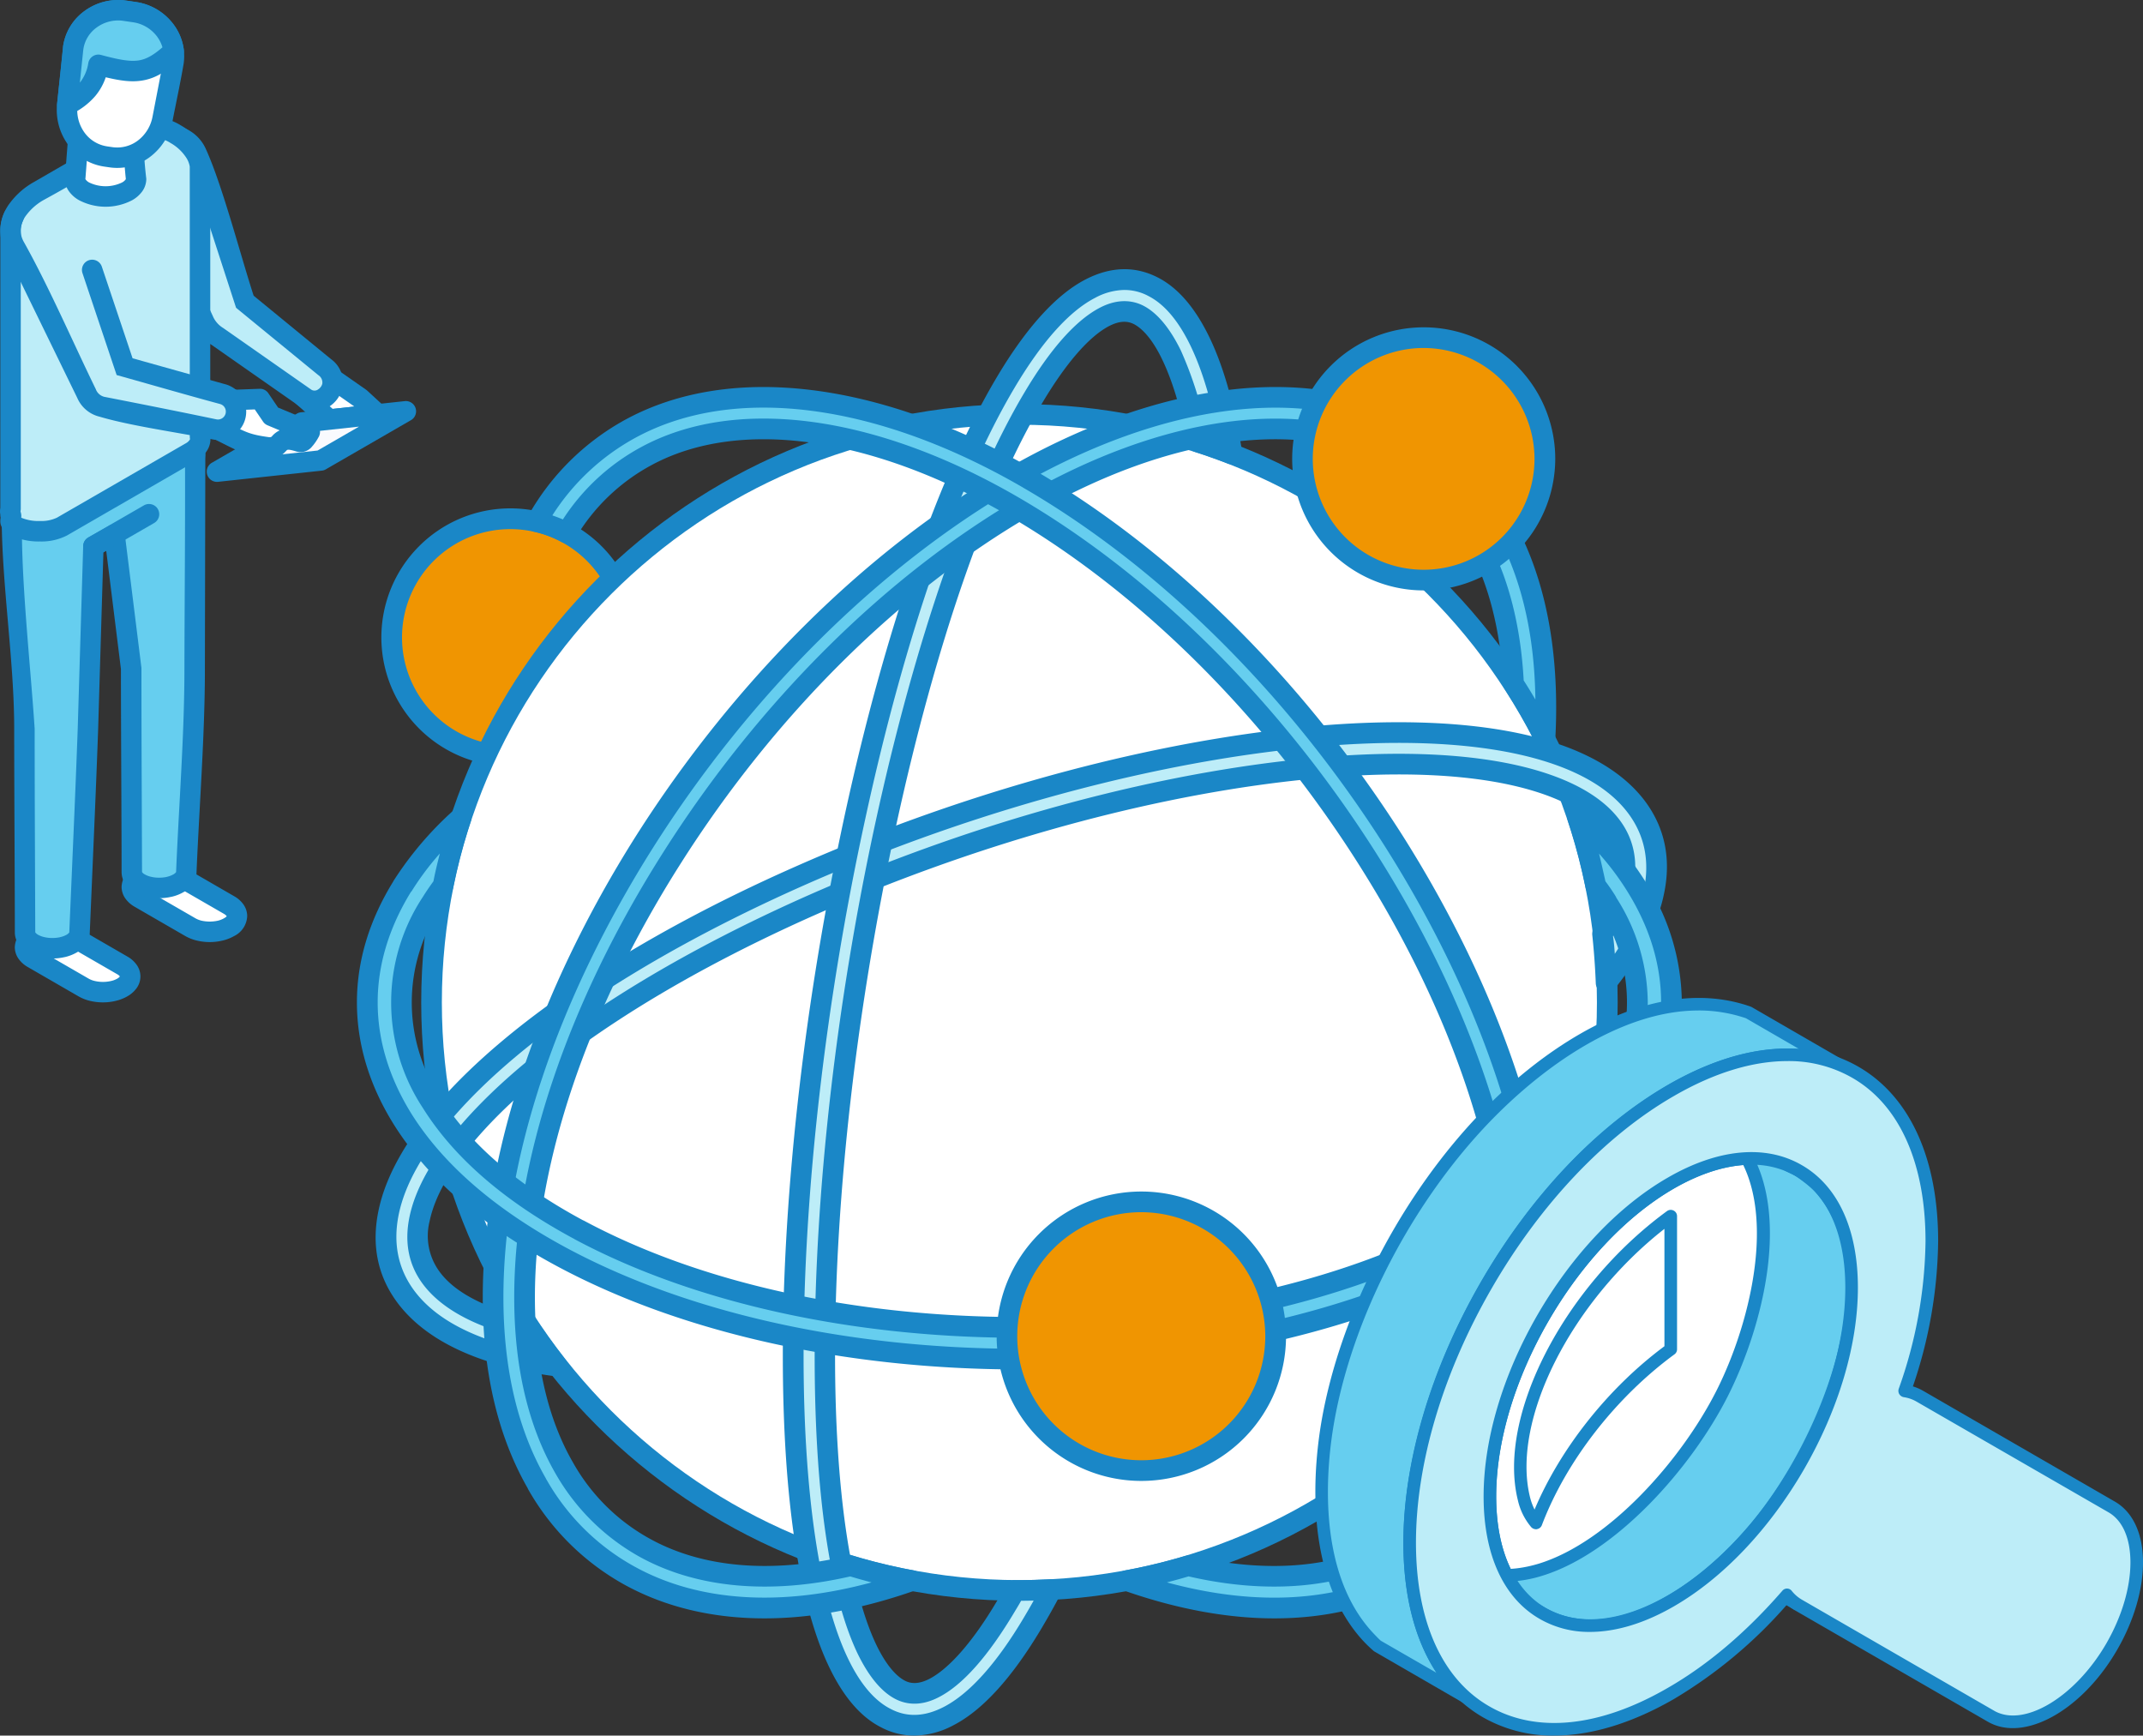
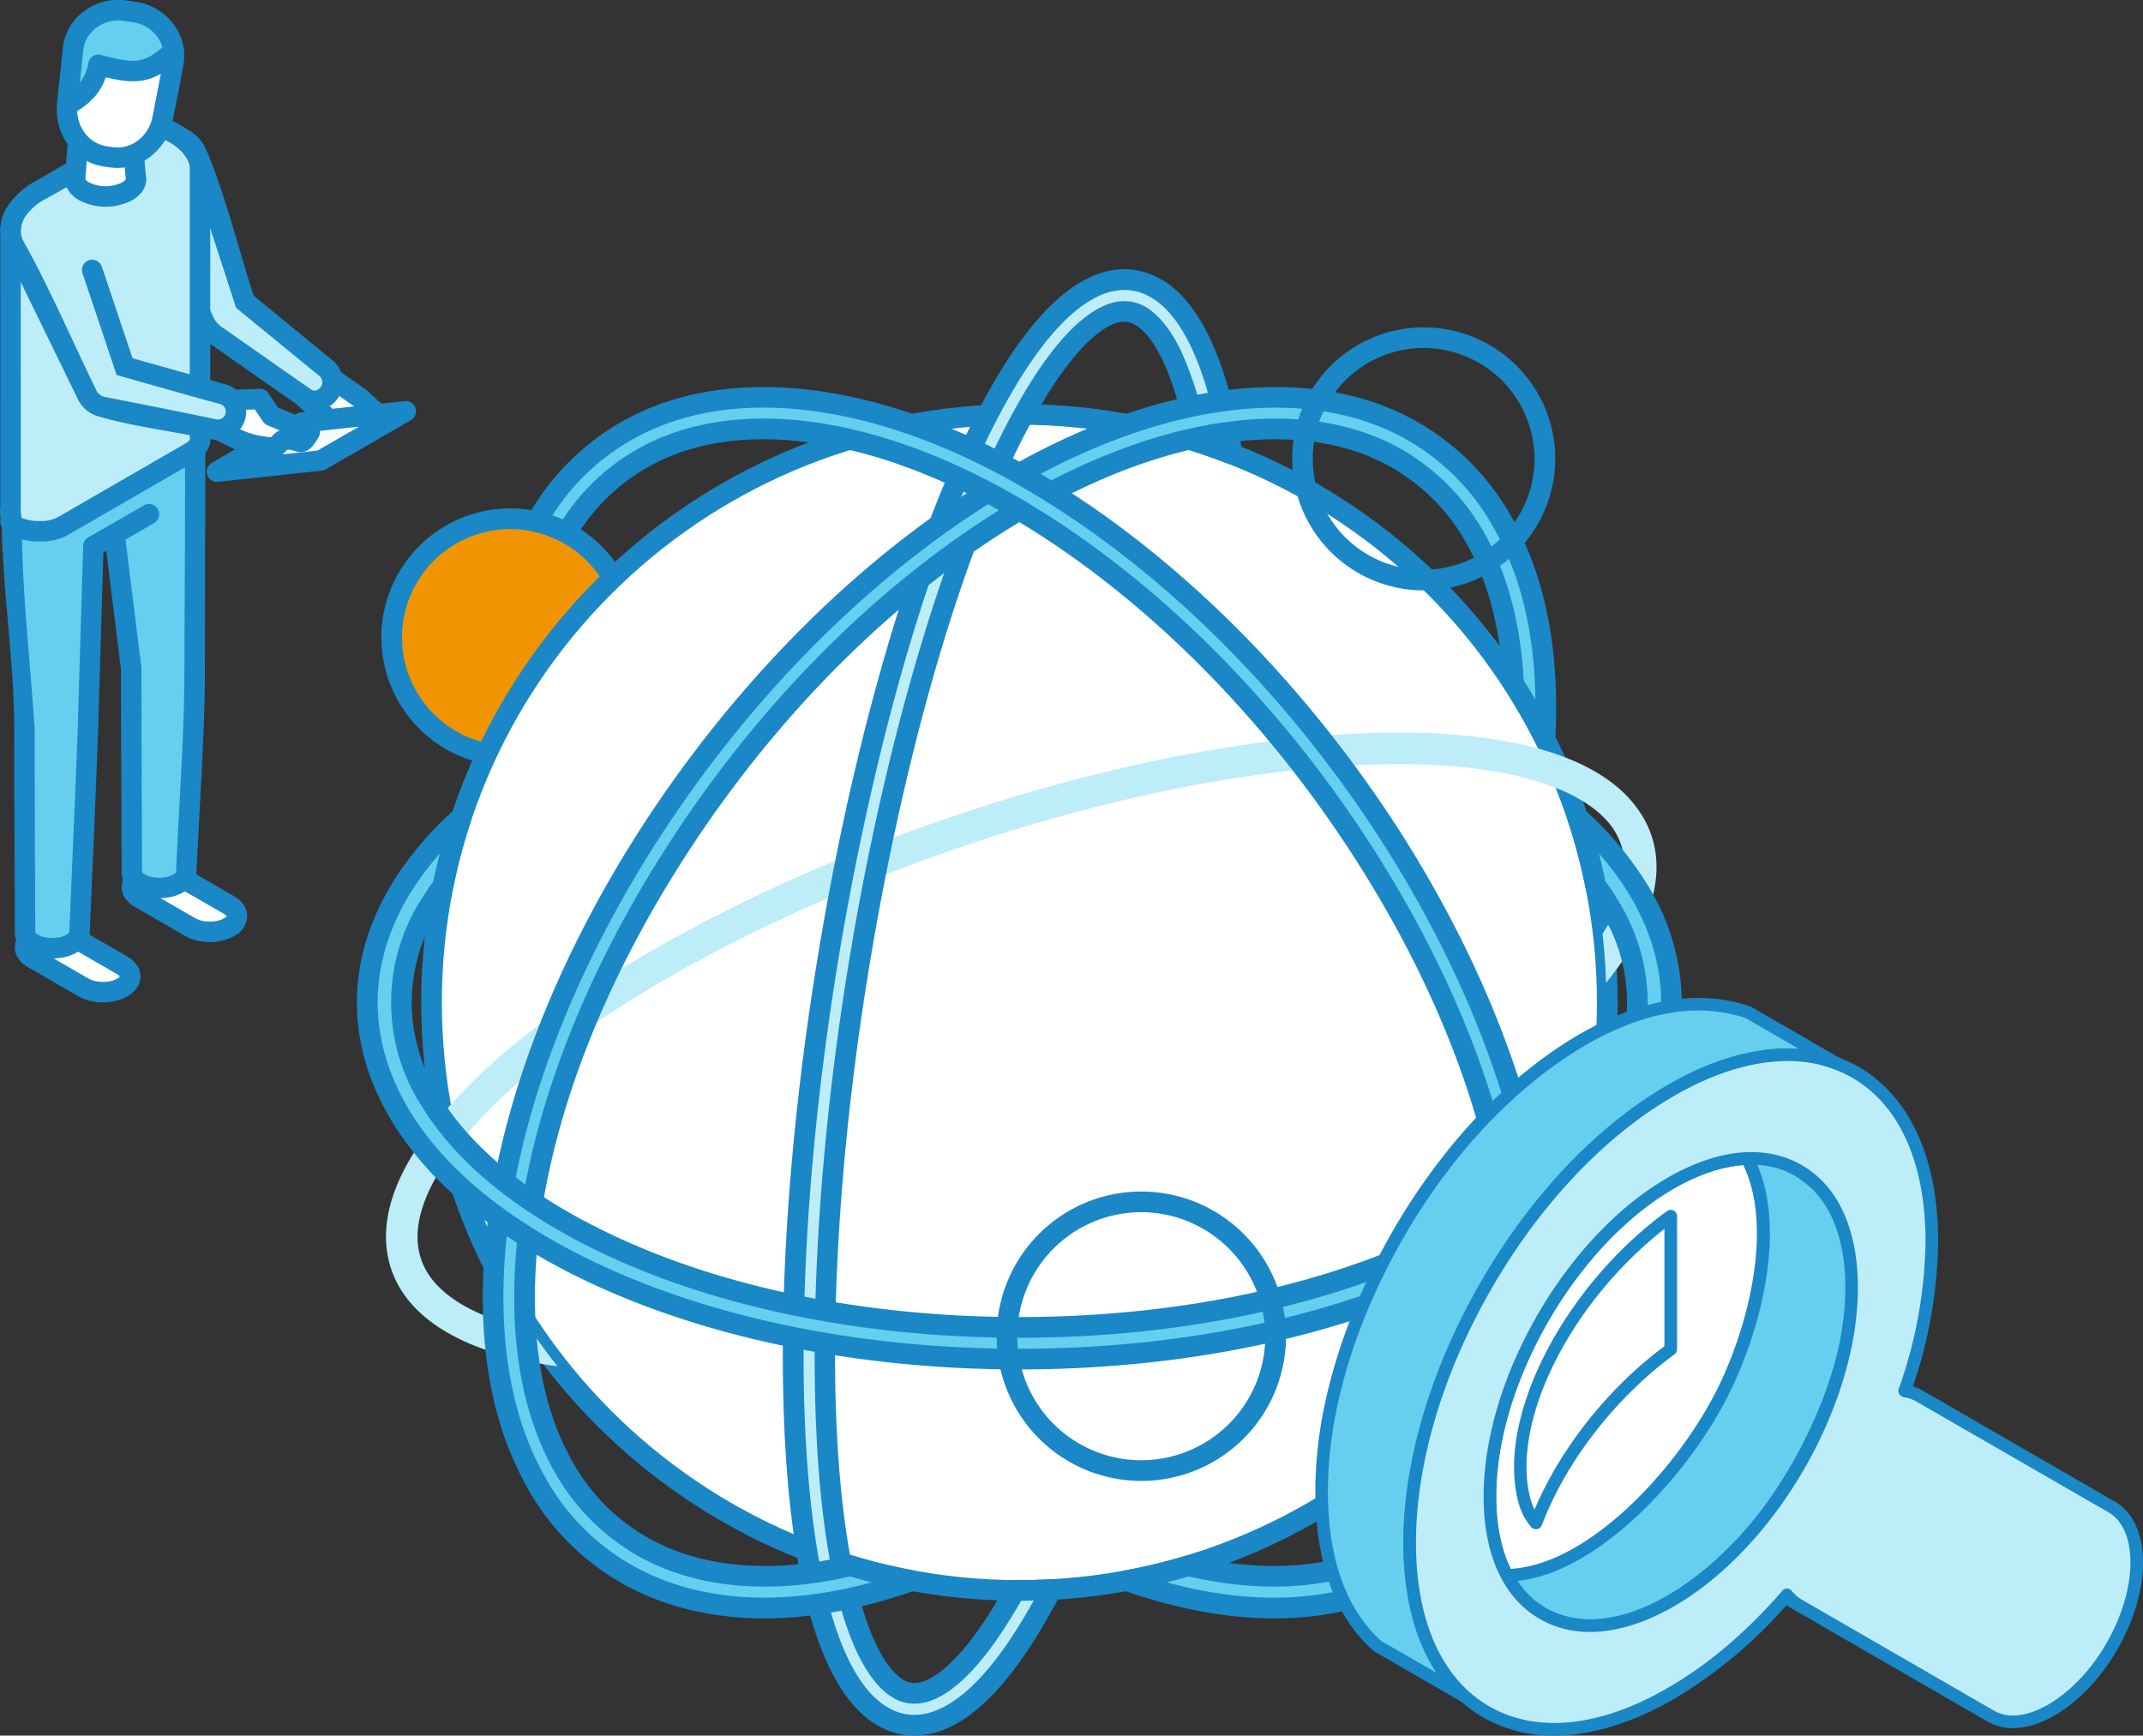
<svg xmlns="http://www.w3.org/2000/svg" width="505.887" height="409.669" viewBox="0 0 505.887 409.669">
  <rect x="0" y="0" width="505.887" height="409.669" fill="#333333" stroke="none" />
  <g transform="translate(-949.673 -1027.666)">
    <g transform="translate(210.887 -59.334)">
      <g transform="translate(738.786 1087)">
        <path d="M4281.995,2323.667l4.287-6.031,9.22,6.435,4.146,3.814-11.455,1.236Z" transform="translate(-4210.443 -2230.091)" fill="#fff" fill-rule="evenodd" />
        <path d="M4279.9,2321.955l4.214-5.932a2.39,2.39,0,0,1,3.313-.594l9.223,6.432.246.2,4.15,3.816a2.425,2.425,0,0,1-1.385,4.186l-11.456,1.236a2.367,2.367,0,0,1-1.9-.645l-6.122-5.39a2.417,2.417,0,0,1-.286-3.306Zm6.714-1.208-1.637,2.306,3.792,3.336,5.1-.551-.108-.1Z" transform="translate(-4210.221 -2229.868)" fill="#1a87c7" fill-rule="evenodd" />
        <path d="M4239.7,2453.013a2.771,2.771,0,0,1,0-5.25,10.052,10.052,0,0,1,9.094,0l11.952,6.9a2.771,2.771,0,0,1,0,5.25,10.054,10.054,0,0,1-9.094,0Z" transform="translate(-4206.689 -2241.054)" fill="#fff" fill-rule="evenodd" />
        <path d="M4238.12,2454.784a6.654,6.654,0,0,1-2-1.791,4.808,4.808,0,0,1-.954-2.828,5.5,5.5,0,0,1,3.094-4.716l.16-.083a10.287,10.287,0,0,1,2.576-.985l.223-.041a12.993,12.993,0,0,1,2.8-.307,13.21,13.21,0,0,1,3.019.356,10,10,0,0,1,2.728,1.06l12.111,7a6.7,6.7,0,0,1,2,1.791,4.8,4.8,0,0,1,.942,2.828,5.494,5.494,0,0,1-3.093,4.713,10.269,10.269,0,0,1-2.734,1.061,12.89,12.89,0,0,1-6.041,0,10.216,10.216,0,0,1-2.734-1.061l-12.1-6.994Zm1.915-4.605a1.859,1.859,0,0,0,.539.461l12.062,6.962a5.465,5.465,0,0,0,1.431.552,8.97,8.97,0,0,0,3.812,0,5.452,5.452,0,0,0,1.432-.552c.447-.258.673-.445.673-.537,0-.02-.012.017-.035-.014a1.882,1.882,0,0,0-.534-.466l-12.06-6.96a5.3,5.3,0,0,0-1.431-.54,7.851,7.851,0,0,0-1.905-.214,8.516,8.516,0,0,0-1.73.166l-.174.048a5.693,5.693,0,0,0-1.34.484l-.091.056c-.449.259-.673.446-.673.54C4240.01,2450.177,4240.019,2450.157,4240.035,2450.178Z" transform="translate(-4206.465 -2240.829)" fill="#1a87c7" fill-rule="evenodd" />
        <path d="M4212.15,2468.576a2.771,2.771,0,0,1,0-5.25,10.052,10.052,0,0,1,9.094,0l11.953,6.9a2.77,2.77,0,0,1,0,5.25,10.052,10.052,0,0,1-9.094,0Z" transform="translate(-4204.349 -2242.376)" fill="#fff" fill-rule="evenodd" />
        <path d="M4210.572,2470.346a6.708,6.708,0,0,1-2-1.791,4.765,4.765,0,0,1-.952-2.83,5.493,5.493,0,0,1,3.093-4.712,10.168,10.168,0,0,1,2.734-1.07l.221-.041a12.907,12.907,0,0,1,5.822.049,9.89,9.89,0,0,1,2.736,1.062l12.093,6.992a6.661,6.661,0,0,1,2,1.792,4.7,4.7,0,0,1,.01,5.661l-.161.2a6.917,6.917,0,0,1-2,1.681,10.217,10.217,0,0,1-2.721,1.058,12.654,12.654,0,0,1-3.023.358,13.136,13.136,0,0,1-3.023-.349,10.2,10.2,0,0,1-2.724-1.067l-12.107-6.995Zm1.923-4.6a1.76,1.76,0,0,0,.53.458l12.064,6.965a5.224,5.224,0,0,0,1.429.538,8.526,8.526,0,0,0,3.814,0,5.045,5.045,0,0,0,1.438-.538,2.259,2.259,0,0,0,.577-.442l.055-.08c.022-.031.034,0,.034-.017s-.01.006-.026-.015a1.881,1.881,0,0,0-.537-.461l-12.061-6.962a5.364,5.364,0,0,0-1.431-.541,7.78,7.78,0,0,0-1.907-.216,8.538,8.538,0,0,0-1.731.166l-.176.05a5.346,5.346,0,0,0-1.433.541c-.422.244-.648.425-.67.523Z" transform="translate(-4204.125 -2242.151)" fill="#1a87c7" fill-rule="evenodd" />
        <path d="M4244.38,2330.047a9.046,9.046,0,0,1,5.775,8.435c0,.254-.01.509-.031.758l-.106,49.8c0,15.448-1.332,32.346-1.974,47.938a3.2,3.2,0,0,1-1.884,2.625,10.054,10.054,0,0,1-9.094,0,3.2,3.2,0,0,1-1.883-2.625c-.045-16.024-.151-32.062-.151-48.083l-3.937-31.661-4.988,2.817-1.294,43.229c-.566,15.971-1.316,31.965-1.976,47.938a3.19,3.19,0,0,1-1.883,2.624,10.052,10.052,0,0,1-9.094,0,3.2,3.2,0,0,1-1.884-2.624c-.042-16.031-.15-32.059-.15-48.087l-2.935-49.652c-.021-.248-.032-.5-.032-.751,0-5.387,3.339-7.125,7.284-9.355l12.84-7.262,9.129-5.163C4238.918,2329.406,4241.646,2328.987,4244.38,2330.047Z" transform="translate(-4204.06 -2231.096)" fill="#66ceef" fill-rule="evenodd" />
        <path d="M4245.026,2327.571a11.532,11.532,0,0,1,5.324,4.221,11.405,11.405,0,0,1,2,6.463l-.045.864-.1,49.69c.01,10.281-.594,21.382-1.187,32.3-.289,5.341-.579,10.639-.786,15.644a4.763,4.763,0,0,1-.945,2.831,6.794,6.794,0,0,1-2.143,1.876,10.1,10.1,0,0,1-2.734,1.073l-.22.041a12.885,12.885,0,0,1-5.819-.049,9.966,9.966,0,0,1-2.737-1.061l-.143-.091a6.683,6.683,0,0,1-2-1.791,4.774,4.774,0,0,1-.952-2.829c0-5.895-.031-11.832-.054-17.766-.05-11.254-.1-22.428-.1-30.181l-3.474-27.928-.664.376L4227,2403.135c-.382,10.8-.844,21.459-1.3,32.111l-.669,15.74a4.776,4.776,0,0,1-.937,2.823,6.709,6.709,0,0,1-2.156,1.892,10.284,10.284,0,0,1-2.728,1.068l-.222.043a12.888,12.888,0,0,1-5.817-.053,9.857,9.857,0,0,1-2.729-1.058,6.821,6.821,0,0,1-2.16-1.883l-.115-.178a4.766,4.766,0,0,1-.826-2.654c-.005-6.143-.033-12.327-.059-18.5-.048-11.073-.094-22.062-.094-29.582,0-16.306-2.955-34.071-2.955-50.406-.01-6.637,3.717-8.742,8.193-11.271,7.209-4.073,14.977-8.787,22.313-12.616a13.779,13.779,0,0,1,5.032-1.713,10.81,10.81,0,0,1,5.26.675Zm1.337,6.943a6.669,6.669,0,0,0-3.077-2.447,6.1,6.1,0,0,0-2.952-.372,9.194,9.194,0,0,0-3.282,1.138c-7.4,4.18-14.825,8.5-22.269,12.585-3.126,1.764-5.729,3.235-5.729,7.076-.4,14.256,2,35.52,2.965,50.406,0,12.2.039,20.924.073,29.562l.069,18.48.044.061a1.978,1.978,0,0,0,.63.522,5.443,5.443,0,0,0,1.441.539,7.843,7.843,0,0,0,1.907.214,8.506,8.506,0,0,0,1.732-.166l.173-.048a5.473,5.473,0,0,0,1.442-.539,2,2,0,0,0,.628-.521l.032-.019.685-15.949c.462-10.743.928-21.493,1.305-32.072l1.292-43.208a2.423,2.423,0,0,1,1.228-2.032l4.786-2.7a2.421,2.421,0,0,1,3.784,1.69l3.923,31.561a2.425,2.425,0,0,1,.033.394c0,12.439.038,21.413.075,30.3l.065,17.749.045.048a1.723,1.723,0,0,0,.531.461l.109.059a5.3,5.3,0,0,0,1.431.541,7.741,7.741,0,0,0,1.905.216,8.562,8.562,0,0,0,1.729-.166l.176-.051a5.285,5.285,0,0,0,1.431-.541,1.957,1.957,0,0,0,.648-.519l.026-.016.01-.1c.216-5.259.5-10.508.79-15.795.582-10.725,1.175-21.632,1.175-32.049.039-16.838.205-33.722.139-50.553A6.607,6.607,0,0,0,4246.363,2334.514Z" transform="translate(-4203.836 -2230.872)" fill="#1a87c7" fill-rule="evenodd" />
-         <path d="M4227.575,2256.348a9.755,9.755,0,0,0,8.732,1.284c2.618-1.039,2.952-3.3.743-5.044a9.756,9.756,0,0,0-8.736-1.284C4225.7,2252.344,4225.367,2254.6,4227.575,2256.348Z" transform="translate(-4205.695 -2224.412)" fill="#fff" fill-rule="evenodd" />
        <path d="M4228.864,2254.2a7.418,7.418,0,0,0,6.318.93,2.084,2.084,0,0,0,.618-.346,1.972,1.972,0,0,0-.488-.51,7.442,7.442,0,0,0-6.323-.93,2.422,2.422,0,0,0-.613.344,1.929,1.929,0,0,0,.489.512Zm2.345,6.026a11.48,11.48,0,0,1-5.372-2.2,6.394,6.394,0,0,1-2.057-2.636,4.731,4.731,0,0,1-.293-2.418,4.671,4.671,0,0,1,.988-2.243,6.391,6.391,0,0,1,2.712-1.937,11.609,11.609,0,0,1,5.775-.549,11.482,11.482,0,0,1,5.374,2.2,6.594,6.594,0,0,1,1.934,2.363l.121.262a4.689,4.689,0,0,1,.307,2.321l-.012.112a4.736,4.736,0,0,1-.993,2.242,6.4,6.4,0,0,1-2.71,1.928A11.473,11.473,0,0,1,4231.209,2260.229Z" transform="translate(-4205.468 -2224.186)" fill="#1a87c7" fill-rule="evenodd" />
        <path d="M4238.417,2265.521c-3.23-6.927,10.752-13.031,14.744-4.313l11.346,34.948,18.873,15.463c4.775,3.916-.682,9.982-4.582,7.254l-20.544-14.37a8.256,8.256,0,0,1-3.528-4.025Z" transform="translate(-4206.7 -2224.932)" fill="#bdedf8" fill-rule="evenodd" />
        <path d="M4236,2266.318c-1.59-3.4-.44-6.609,2.019-8.9a11.7,11.7,0,0,1,3.3-2.127,12.48,12.48,0,0,1,3.887-.991,9.516,9.516,0,0,1,9.911,5.682c3.895,8.615,8.087,24.837,11.236,34.526l18.324,15.015a6.659,6.659,0,0,1,2.582,6.844,6.933,6.933,0,0,1-1.227,2.607,7.226,7.226,0,0,1-2.109,1.869,6.094,6.094,0,0,1-6.736-.22l-20.783-14.527a10.061,10.061,0,0,1-4.1-4.822l-16.3-34.955Zm5.306-5.367a2.837,2.837,0,0,0-.926,3.326l16.3,34.956a6.068,6.068,0,0,0,2.476,2.893l20.792,14.548a1.412,1.412,0,0,0,1.551,0l.01-.01a2.344,2.344,0,0,0,.671-.6,2.09,2.09,0,0,0,.378-.776,2.062,2.062,0,0,0-.933-2.03l-19.423-15.9-11.532-35.512a4.9,4.9,0,0,0-5.062-2.724,7.583,7.583,0,0,0-2.377.595A6.821,6.821,0,0,0,4241.31,2260.951Z" transform="translate(-4206.474 -2224.707)" fill="#1a87c7" fill-rule="evenodd" />
        <path d="M4249.053,2331.5h0c1.728-1,2.456-2.354,2.185-3.655v-63.868c-.651-5.826-9.231-10.77-13-8.6l-18.333,10.585-6.8,3.924c-2.868,1.6-6.512,5.016-6.6,9.043v65.908a2.609,2.609,0,0,0,0,1.2v.276l.072-.028c.281.833-.8,1.576,1.255,2.76s7.825,1.723,10.812,0l30.4-17.551Z" transform="translate(-4204.024 -2224.758)" fill="#bdedf8" fill-rule="evenodd" />
        <path d="M4247.629,2329.188a2.62,2.62,0,0,0,.95-.825.4.4,0,0,0,.073-.259,2.433,2.433,0,0,1-.047-.48l-.009-63.756a5.469,5.469,0,0,0-.694-1.9,10.729,10.729,0,0,0-3.874-3.7,7.444,7.444,0,0,0-4.178-1.2,1.637,1.637,0,0,0-.625.177c-8.287,4.787-16.746,9.931-25.158,14.519a13.2,13.2,0,0,0-4.024,3.514,6.29,6.29,0,0,0-1.342,3.431l.008,65.908a2.451,2.451,0,0,1-.068.572.986.986,0,0,0,.07.309,3.14,3.14,0,0,1,.1,1.257l.009-.017-.012.036.012-.036a10.428,10.428,0,0,0,4.417.769,8.532,8.532,0,0,0,3.983-.769l30.41-17.551Zm5.087,1.65a7.33,7.33,0,0,1-2.689,2.525l-30.39,17.551a13.187,13.187,0,0,1-6.4,1.431,15.154,15.154,0,0,1-6.825-1.431c-2.678-1.549-2.652-2.921-2.463-4.211a2.372,2.372,0,0,1-.078-.608v-.09a4.754,4.754,0,0,1-.07-.789,4.8,4.8,0,0,1,.07-.8l.01-65.755a10.975,10.975,0,0,1,2.269-6.219,18.01,18.01,0,0,1,5.559-4.885l25.1-14.487a6.416,6.416,0,0,1,2.513-.8,12.225,12.225,0,0,1,7.106,1.821,15.563,15.563,0,0,1,5.646,5.462,10.368,10.368,0,0,1,1.319,3.744,2.527,2.527,0,0,1,.043.458v63.717A5.1,5.1,0,0,1,4252.716,2330.837Z" transform="translate(-4203.8 -2224.534)" fill="#1a87c7" fill-rule="evenodd" />
        <path d="M4224.132,2254.733h12.484l.918,11.875a2.385,2.385,0,0,1,.029.368,3.571,3.571,0,0,1-2.1,2.934,11.225,11.225,0,0,1-10.166,0,3.574,3.574,0,0,1-2.107-2.934,2.705,2.705,0,0,1,.026-.366Z" transform="translate(-4205.447 -2224.748)" fill="#fff" fill-rule="evenodd" />
        <path d="M4223.908,2252.091h14.721c.371,4.8.555,9.935,1.131,14.66a5.106,5.106,0,0,1-1,3,7.473,7.473,0,0,1-2.318,2.02,13.53,13.53,0,0,1-12.573,0,7.34,7.34,0,0,1-2.316-2.023,5.054,5.054,0,0,1-1.01-3,4.568,4.568,0,0,1,.04-.546l1.09-14.114Zm10.251,4.839h-8.016l-.746,9.635-.028.187c.007-.011.01-.019.01,0a.447.447,0,0,0,.093.183,2.424,2.424,0,0,0,.8.663,8.94,8.94,0,0,0,7.755,0,2.473,2.473,0,0,0,.812-.66.51.51,0,0,0,.087-.186c-.349-3.208-.513-6.589-.763-9.821Zm-8.787,9.823" transform="translate(-4205.222 -2224.523)" fill="#1a87c7" fill-rule="evenodd" />
        <path d="M4237.064,2225.059l-2.319-.341c-5.864-.863-11.614,3.2-12.228,9.094l-1.364,13.094a10.975,10.975,0,0,0,9.095,12.227l1.165.17a10.992,10.992,0,0,0,12.228-9.094l2.52-12.921C4247.295,2231.468,4242.928,2225.92,4237.064,2225.059Z" transform="translate(-4205.269 -2222.188)" fill="#fff" fill-rule="evenodd" />
        <path d="M4236.488,2227.226c-.887-.132-1.776-.272-2.664-.392a8.621,8.621,0,0,0-5.975,1.63,7.676,7.676,0,0,0-3.116,5.064c-.713,4.034-.97,9.212-1.406,13.4a9.126,9.126,0,0,0,1.709,6.393,8.063,8.063,0,0,0,5.336,3.2l1.166.171a8.059,8.059,0,0,0,6.023-1.531,9.186,9.186,0,0,0,3.484-5.63c.861-4.416,1.7-8.853,2.58-13.263a7.635,7.635,0,0,0-1.529-5.7,8.642,8.642,0,0,0-5.215-3.271l-.393-.065Zm-1.62-5.124,2.319.342.6.1a13.492,13.492,0,0,1,8.164,5.1,12.411,12.411,0,0,1,2.452,9.309c-.759,4.48-1.744,9.015-2.615,13.482a14.058,14.058,0,0,1-5.354,8.586,12.827,12.827,0,0,1-9.6,2.436l-1.164-.169a12.855,12.855,0,0,1-8.512-5.109,13.921,13.921,0,0,1-2.633-9.756c.47-4.53,1-9.076,1.422-13.606a12.49,12.49,0,0,1,5.044-8.257,13.444,13.444,0,0,1,9.32-2.535Z" transform="translate(-4205.044 -2221.964)" fill="#1a87c7" fill-rule="evenodd" />
        <path d="M4237.07,2225.059l-2.319-.341c-5.864-.861-11.614,3.2-12.228,9.1l-1.364,13.092c3.8-1.918,6.483-4.573,7.342-9.414,8.762,2.352,11.778,2.293,17.77-3.261A10.863,10.863,0,0,0,4237.07,2225.059Z" transform="translate(-4205.274 -2222.188)" fill="#66ceef" fill-rule="evenodd" />
        <path d="M4236.494,2227.226l-2.669-.389a8.614,8.614,0,0,0-5.97,1.627,7.685,7.685,0,0,0-3.116,5.058l-.043.31-.793,7.641a9.843,9.843,0,0,0,1.993-4.624,2.415,2.415,0,0,1,2.795-1.965l.3.073c4.016,1.075,6.683,1.6,8.831,1.263,1.785-.286,3.453-1.245,5.58-3.085a8.152,8.152,0,0,0-2.088-3.484,8.609,8.609,0,0,0-4.823-2.426Zm-1.62-5.123,2.319.341a13.443,13.443,0,0,1,7.523,3.786,12.858,12.858,0,0,1,3.73,7.481,2.425,2.425,0,0,1-.756,2.059c-3.365,3.119-5.971,4.71-9.111,5.209-2.494.4-5.1.057-8.565-.777a13.775,13.775,0,0,1-2.455,4.407,16.893,16.893,0,0,1-5.538,4.221,2.41,2.41,0,0,1-3.485-2.4l1.423-13.621a12.5,12.5,0,0,1,5.042-8.242,13.442,13.442,0,0,1,9.314-2.531Z" transform="translate(-4205.051 -2221.964)" fill="#1a87c7" fill-rule="evenodd" />
        <path d="M4279.853,2330.7l-20.11,11.61,24.535-2.645,20.11-11.611Z" transform="translate(-4208.552 -2230.977)" fill="#f9fafe" fill-rule="evenodd" />
        <path d="M4280.381,2332.823l-9.772,5.642,12.694-1.368,9.773-5.644-12.7,1.37Zm-22.052,7.17,19.958-11.522a2.367,2.367,0,0,1,1.064-.393l24.539-2.646a2.417,2.417,0,0,1,1.468,4.49l-19.962,11.525a2.33,2.33,0,0,1-1.064.393l-24.536,2.644a2.418,2.418,0,0,1-1.467-4.491Z" transform="translate(-4208.331 -2230.753)" fill="#1a87c7" fill-rule="evenodd" />
        <path d="M4264.025,2325.028l5.759-.219,2.7,3.977,9.083,3.792c-.5.9-1.5,2.628-2.47,2.326-6.022-1.89-3.517,1.872-7.665,1.286-5.772-.812-5.967-1.465-13.338-5.038l1.885-7.155Z" transform="translate(-4208.412 -2230.632)" fill="#fff" fill-rule="evenodd" />
        <path d="M4264.07,2322.38l5.41-.2a2.382,2.382,0,0,1,2.056,1.044l2.294,3.383,8.427,3.518a2.43,2.43,0,0,1,1.093,3.542,11.909,11.909,0,0,1-1.267,1.882l-.131.141a3.506,3.506,0,0,1-3.794,1.294l-.078-.025c-1.9-.588-2.075-.4-2.249-.219-.959,1.023-1.926,2.045-4.953,1.618-4.97-.7-6.117-1.279-10.285-3.384-1.042-.525-2.291-1.155-3.763-1.869a2.418,2.418,0,0,1-1.247-2.864l1.863-7.079a2.393,2.393,0,0,1,2.894-1.722l3.729.944Zm4.262,4.668-4.323.162a2.355,2.355,0,0,1-.794-.063l-1.762-.449-.77,2.924,2.046,1.026c3.635,1.837,4.635,2.342,8.806,2.929.6.084.719-.041.836-.166a5.287,5.287,0,0,1,1.846-1.417l-2.871-1.2a2.4,2.4,0,0,1-1.06-.868Z" transform="translate(-4208.19 -2230.408)" fill="#1a87c7" fill-rule="evenodd" />
        <path d="M4222.265,2279.758l-14.443,5.667,16.729,34.3a5.272,5.272,0,0,0,3.664,3.16q.195.047.39.08l25.967,5.216a4.273,4.273,0,1,0,1.993-8.311l-23.007-6.449Z" transform="translate(-4204.142 -2226.874)" fill="#bdedf8" fill-rule="evenodd" />
        <path d="M4204.8,2276.71a2.409,2.409,0,1,1,4.382,2,5.226,5.226,0,0,0-.086,4.2l.195.439c6.014,10.694,11.634,23.738,17.1,34.941l.067.161a2.858,2.858,0,0,0,.788,1.1,2.915,2.915,0,0,0,1.134.6c8.8,1.721,17.65,3.476,26.422,5.308a1.9,1.9,0,0,0,.379.053,2.157,2.157,0,0,0,.378-.022,1.869,1.869,0,0,0,1.065-3.108,1.909,1.909,0,0,0-.942-.541c-8.121-2.193-16.232-4.556-24.34-6.819l-8.061-24.042a2.41,2.41,0,1,1,4.571-1.529l7.249,21.61,21.7,6.082a6.687,6.687,0,1,1-3.118,13.006c-7.873-1.581-19.032-3.119-26.374-5.3a7.682,7.682,0,0,1-5.268-4.444l-16.711-34.261-.341-.606c-.134-.265-.26-.539-.373-.82a10,10,0,0,1-.737-4.014A10.141,10.141,0,0,1,4204.8,2276.71Z" transform="translate(-4203.807 -2226.495)" fill="#1a87c7" fill-rule="evenodd" />
        <path d="M4239.579,2352.308a2.408,2.408,0,1,1,2.4,4.175l-13.108,7.566a2.408,2.408,0,1,1-2.4-4.176Z" transform="translate(-4205.623 -2233.01)" fill="#1a87c7" fill-rule="evenodd" />
      </g>
      <g transform="translate(823.042 1150.54)">
        <path d="M3825.259,2529.943a28,28,0,1,0-28.021-28A28,28,0,0,0,3825.259,2529.943Z" transform="translate(-3789.04 -2415.036)" fill="#f09501" fill-rule="evenodd" />
        <path d="M3825.035,2476.164a25.562,25.562,0,1,0,25.551,25.552,25.557,25.557,0,0,0-25.551-25.552Zm0,56a30.449,30.449,0,1,1,30.451-30.449A30.463,30.463,0,0,1,3825.035,2532.165Z" transform="translate(-3788.816 -2414.81)" fill="#1a87c7" fill-rule="evenodd" />
        <path d="M3946.287,2724.609a138.8,138.8,0,1,0-138.795-138.794A138.834,138.834,0,0,0,3946.287,2724.609Z" transform="translate(-3789.911 -2412.749)" fill="#fff" fill-rule="evenodd" />
        <path d="M3946.064,2449.241c-75.179,0-136.326,61.169-136.326,136.348,0,75.2,61.147,136.367,136.326,136.367,75.22,0,136.345-61.169,136.345-136.367,0-75.179-61.125-136.348-136.345-136.348Zm0,277.593c-77.856,0-141.2-63.369-141.2-141.245s63.348-141.225,141.2-141.225c77.9,0,141.243,63.349,141.243,141.225S4023.961,2726.834,3946.064,2726.834Z" transform="translate(-3789.687 -2412.524)" fill="#1a87c7" fill-rule="evenodd" />
        <path d="M4006.106,2530.955c28.228-3.4,50.687-1.993,65.839,3.2,8.677,2.987,15.131,7.264,19.055,12.62,4.212,5.624,5.667,12.327,4.068,19.864-1.308,6.6-5.025,13.844-11.292,21.566-.064-3.842-.417-7.722-.811-11.6a35.143,35.143,0,0,0,4.816-11.457,16.969,16.969,0,0,0-2.7-13.927c-3.094-4.109-8.323-7.492-15.628-9.983-14.115-4.857-35.39-6.124-62.374-2.885-36.363,4.38-76.03,16.108-110.795,31.508-34.643,15.339-64.263,34.248-80.638,53.115-6.829,7.761-10.667,14.8-11.975,20.944-1.1,5.354-.147,10.025,2.739,13.906,3.094,4.131,8.344,7.513,15.569,9.984a71.516,71.516,0,0,0,7.928,2.18c1.993,2.988,4.132,5.873,6.33,8.676a87.565,87.565,0,0,1-16.666-3.778c-8.676-2.967-15.154-7.243-19.137-12.618-4.13-5.626-5.584-12.309-4.067-19.864,1.514-7.368,5.975-15.546,13.635-24.305,17.145-19.719,47.718-39.312,83.253-55.067C3928.647,2547.352,3969.059,2535.419,4006.106,2530.955Z" transform="translate(-3788.916 -2419.723)" fill="#bdedf8" fill-rule="evenodd" />
-         <path d="M4006.15,2533.157c-35.6,4.3-75.469,15.606-112.165,31.879-36.7,16.294-65.963,35.619-82.362,54.424-7.222,8.26-11.624,16.065-13.075,23.206-1.37,6.765-.144,12.784,3.653,17.912,3.715,5,9.7,8.946,17.975,11.769a77.228,77.228,0,0,0,10.192,2.677c-.769-1.017-1.454-2.056-2.14-3.094a71,71,0,0,1-7.244-2.054c-7.7-2.636-13.344-6.287-16.729-10.835-3.361-4.5-4.4-9.839-3.155-15.857,1.372-6.7,5.584-14.114,12.455-22.045,16.128-18.512,45.041-37.586,81.467-53.756,36.49-16.149,76.094-27.418,111.48-31.674,26.569-3.218,48.549-2.159,63.555,2.989,7.7,2.635,13.348,6.288,16.731,10.835,3.381,4.524,4.4,9.859,3.175,15.856a37.967,37.967,0,0,1-4.752,11.54c.207,1.392.331,2.782.414,4.173,3.57-5.333,5.917-10.418,6.892-15.172,1.37-6.788.126-12.809-3.674-17.934-3.694-4.98-9.693-8.945-17.954-11.768-15.36-5.252-37.735-6.331-64.739-3.072Zm-170.138,147.72a1.189,1.189,0,0,1-.352-.043,88.747,88.747,0,0,1-17.082-3.879c-9.153-3.136-15.962-7.681-20.3-13.473-4.691-6.266-6.208-13.615-4.484-21.815,1.639-7.946,6.414-16.5,14.114-25.4,16.875-19.345,46.68-39.125,84.144-55.689,37.114-16.46,77.463-27.916,113.535-32.276h0c27.691-3.342,50.834-2.18,66.878,3.321,9.152,3.155,15.983,7.68,20.32,13.471,4.672,6.288,6.185,13.637,4.463,21.814-1.431,7.122-5.439,14.717-11.767,22.583a2.437,2.437,0,0,1-4.34-1.452c-.143-3.633-.413-7.474-.83-11.4a2.49,2.49,0,0,1,.354-1.535,34.847,34.847,0,0,0,4.546-10.691c.891-4.586.124-8.632-2.346-11.954-2.759-3.757-7.639-6.827-14.384-9.151-14.322-4.9-35.534-5.876-61.355-2.763-34.912,4.215-74.017,15.341-110.112,31.3-35.8,15.878-64.094,34.517-79.806,52.513-6.329,7.265-10.128,13.926-11.354,19.823a14.251,14.251,0,0,0,2.346,11.954c2.739,3.737,7.556,6.808,14.384,9.133a65.391,65.391,0,0,0,7.575,2.1,2.553,2.553,0,0,1,1.517,1.017c1.991,2.925,4.067,5.791,6.267,8.532a2.494,2.494,0,0,1,.207,2.719A2.425,2.425,0,0,1,3836.012,2680.878Z" transform="translate(-3788.688 -2419.496)" fill="#1a87c7" fill-rule="evenodd" />
        <path d="M3951.058,2436.489c6.808-11.541,13.574-18.826,19.843-22.085,5.292-2.741,10.316-2.843,15.007-.416,4.193,2.2,7.907,6.539,10.939,12.868,3.176,6.558,5.706,15.464,7.575,26.568-2.677-1.036-5.375-1.97-8.054-2.844-1.659-8.448-3.715-15.3-6.183-20.466-2.346-4.855-4.984-8.051-7.722-9.5-2.408-1.246-5.106-1.121-8.137.435-5.085,2.637-10.792,8.967-16.937,19.242-13.492,22.665-25.738,59.279-34.643,100.188-8.945,40.994-14.445,86.159-14.445,125.8,0,32.733,3.717,56.333,9.984,69.348,2.345,4.834,4.96,8.031,7.7,9.485,2.427,1.244,5.1,1.119,8.136-.437,5.085-2.615,10.731-8.945,16.937-19.241.686-1.2,1.453-2.47,2.137-3.778h1.018c2.574,0,5.043-.062,7.515-.207-1.372,2.74-2.825,5.355-4.34,7.783-6.808,11.562-13.554,18.825-19.884,22.085-5.25,2.74-10.337,2.846-14.944.437-4.215-2.222-7.932-6.558-10.96-12.89-6.747-13.99-10.815-38.729-10.815-72.584,0-40.162,5.647-85.889,14.676-127.379C3924.492,2497.325,3937.088,2459.9,3951.058,2436.489Z" transform="translate(-3797.836 -2409.796)" fill="#bdedf8" fill-rule="evenodd" />
        <path d="M3950.834,2436.261Zm27.958-21.793a15.024,15.024,0,0,0-6.954,1.886c-6.06,3.136-12.475,10.255-18.95,21.15h0c-13.347,22.439-25.884,58.554-35.245,101.686-9.422,43.13-14.59,88.192-14.59,126.861,0,32.068,3.715,57.452,10.523,71.526,2.821,5.853,6.145,9.818,9.921,11.77,3.924,2.1,8.116,1.929,12.663-.417,6.06-3.134,12.473-10.253,18.948-21.171.749-1.265,1.516-2.573,2.263-3.922-1.037.021-1.99.042-2.966.042-.479.871-1.017,1.742-1.516,2.573-6.248,10.482-12.245,17.27-17.892,20.175-4.607,2.408-8.136,1.558-10.317.416-3.258-1.7-6.2-5.25-8.82-10.584-6.683-13.908-10.191-38.254-10.191-70.406,0-38.544,5.085-83.4,14.446-126.32,9.381-42.945,21.836-78.791,34.993-100.917,6.187-10.44,12.247-17.228,17.894-20.153,4.606-2.408,8.2-1.557,10.336-.436,3.237,1.7,6.206,5.271,8.8,10.584a88.913,88.913,0,0,1,6.145,19.677c.891.312,1.867.624,2.737.957-1.7-8.884-3.92-16.192-6.6-21.755-2.824-5.851-6.124-9.818-9.923-11.767a11.974,11.974,0,0,0-5.708-1.451ZM3929.205,2755.7a16.832,16.832,0,0,1-7.969-2.011c-4.753-2.45-8.757-7.163-12.058-13.99-7.225-14.925-11.023-40.393-11.023-73.644,0-39.022,5.232-84.434,14.675-127.9,9.507-43.629,22.23-80.264,35.868-103.136h0c6.953-11.687,13.99-19.428,20.86-23,6-3.114,11.79-3.26,17.228-.437,4.752,2.47,8.736,7.182,12.038,13.99,3.321,6.828,5.935,16,7.785,27.232a2.472,2.472,0,0,1-3.3,2.677c-2.614-1.017-5.23-1.952-7.906-2.8a2.42,2.42,0,0,1-1.663-1.868c-1.6-8.176-3.592-14.859-6-19.864-2.056-4.317-4.4-7.2-6.684-8.406-1.7-.873-3.57-.726-5.855.435-4.752,2.47-10.252,8.8-15.9,18.328-12.929,21.71-25.135,57.017-34.37,99.463-9.278,42.593-14.446,87.095-14.446,125.284,0,30.969,3.507,55.233,9.775,68.287,2.076,4.3,4.42,7.2,6.683,8.386,1.639.871,3.57.747,5.854-.436,4.67-2.451,10.253-8.8,15.9-18.329.683-1.183,1.452-2.427,2.137-3.715a2.424,2.424,0,0,1,2.137-1.245h1.018c2.491,0,4.981-.084,7.39-.207a2.536,2.536,0,0,1,2.2,1.121,2.563,2.563,0,0,1,.125,2.448c-1.433,2.781-2.948,5.417-4.4,7.887-6.952,11.708-13.968,19.449-20.86,23A20.117,20.117,0,0,1,3929.205,2755.7Z" transform="translate(-3797.613 -2409.568)" fill="#1a87c7" fill-rule="evenodd" />
        <path d="M3945.789,2461.659c22.518-12.994,43.733-19.177,62.04-19.177,11.769,0,22.457,2.552,31.55,7.472a56.94,56.94,0,0,1,22.167,21.877c6.663,11.561,10.4,26.339,10.4,44,0,2.427-.082,4.875-.208,7.325a147.115,147.115,0,0,0-7.451-12.931c-.686-13.864-3.841-25.488-9.216-34.684a48.513,48.513,0,0,0-19.283-19.011c-7.992-4.339-17.414-6.579-27.958-6.579-17.081,0-36.988,5.854-58.325,18.161h0c-32.691,18.909-62.455,49.359-83.938,83.295-21.482,33.832-34.7,71.047-34.7,103.615,0,16.354,3.3,29.868,9.3,40.308l.062-.02a49.089,49.089,0,0,0,19.284,19.033c7.991,4.338,17.415,6.56,27.958,6.56a88.346,88.346,0,0,0,20.32-2.491,144.3,144.3,0,0,0,14.445,3.508,104.753,104.753,0,0,1-34.764,6.455c-11.769,0-22.436-2.533-31.528-7.472a56.362,56.362,0,0,1-22.19-21.836v-.022c-6.662-11.579-10.376-26.361-10.376-44.023,0-34,13.7-72.646,35.867-107.621,22.1-34.869,52.739-66.212,86.552-85.745Z" transform="translate(-3791.26 -2412.364)" fill="#66ceef" fill-rule="evenodd" />
        <path d="M3945.565,2461.445h0Zm-109.82,236.33a53.611,53.611,0,0,0,21.128,20.777c14.946,8.139,34.352,9.362,55.648,3.571-1.66-.437-3.384-.914-5.023-1.412-18.866,4.317-36.032,2.8-49.377-4.44a51.957,51.957,0,0,1-20.259-19.946c-6.392-11.126-9.692-25.074-9.692-41.513,0-31.965,12.452-69.222,35.119-104.922,22.645-35.742,52.74-65.611,84.767-84.1,33.667-19.428,66.441-23.682,88.69-11.624a52.173,52.173,0,0,1,20.239,19.947c5.562,9.63,8.738,21.44,9.485,35.119.976,1.5,1.868,2.989,2.76,4.5-.208-16.023-3.57-29.786-10.046-40.889a53.682,53.682,0,0,0-21.212-20.943c-23-12.5-56.6-8.282-91.16,11.664-.084.022-.147.063-.209.083-32.3,18.7-62.661,48.818-85.535,84.851-22.853,36.115-35.452,73.872-35.452,106.314,0,16.854,3.383,31.238,10.047,42.8a.164.164,0,0,0,.082.166Zm51.5,32.837c-12.183,0-23.207-2.614-32.711-7.762a58.937,58.937,0,0,1-23.123-22.791c0-.062-.061-.1-.061-.167-7.038-12.268-10.607-27.438-10.607-45.082,0-33.356,12.869-72.044,36.2-108.928,23.349-36.738,54.34-67.479,87.384-86.553.083-.02.144-.062.144-.084,36.076-20.755,71.34-24.947,95.853-11.643a59,59,0,0,1,23.144,22.789c7.1,12.309,10.668,27.545,10.668,45.23,0,2.469-.063,4.959-.209,7.47a2.436,2.436,0,0,1-4.606.955,135.309,135.309,0,0,0-7.308-12.725,2.389,2.389,0,0,1-.352-1.2c-.684-13.182-3.633-24.474-8.884-33.585a46.694,46.694,0,0,0-18.37-18.078c-20.673-11.23-51.786-6.975-83.876,11.561-31.4,18.1-60.876,47.407-83.107,82.486-22.186,34.932-34.37,71.255-34.37,102.306,0,15.546,3.028,28.7,9.029,39.082a46.481,46.481,0,0,0,18.389,18.08c12.393,6.745,28.56,8.075,46.536,3.86a2.131,2.131,0,0,1,1.244.043,134.379,134.379,0,0,0,14.261,3.424,2.417,2.417,0,0,1,1.991,2.2,2.517,2.517,0,0,1-1.659,2.511C3910.383,2728.391,3898.408,2730.612,3887.241,2730.612Z" transform="translate(-3791.036 -2412.15)" fill="#1a87c7" fill-rule="evenodd" />
-         <path d="M4060.838,2484.463a28.612,28.612,0,1,0-28.582-28.625A28.631,28.631,0,0,0,4060.838,2484.463Z" transform="translate(-3809.005 -2411.069)" fill="#f09501" fill-rule="evenodd" />
        <path d="M4060.607,2429.44a26.172,26.172,0,1,0,26.153,26.171,26.225,26.225,0,0,0-26.153-26.171Zm0,57.222a31.051,31.051,0,1,1,31.051-31.051A31.126,31.126,0,0,1,4060.607,2486.662Z" transform="translate(-3808.774 -2410.841)" fill="#1a87c7" fill-rule="evenodd" />
        <path d="M3950.462,2461.659c-22.5-12.994-43.713-19.177-62.039-19.177-11.769,0-22.436,2.552-31.528,7.472a56.452,56.452,0,0,0-22.19,21.877l-.06.125a27.622,27.622,0,0,1,7.1,2.655,49.023,49.023,0,0,1,18.724-18.078c7.991-4.339,17.415-6.579,27.958-6.579,17.08,0,36.987,5.854,58.324,18.161h0c32.712,18.909,62.454,49.359,83.937,83.295,21.483,33.832,34.705,71.047,34.705,103.615,0,16.354-3.3,29.868-9.361,40.308v-.02a49.356,49.356,0,0,1-19.283,19.033c-7.992,4.338-17.414,6.56-27.958,6.56a88.031,88.031,0,0,1-20.3-2.491,141.92,141.92,0,0,1-14.53,3.508c12.39,4.358,24.1,6.455,34.829,6.455,11.769,0,22.457-2.533,31.55-7.472a56.434,56.434,0,0,0,22.167-21.836v-.022c6.663-11.579,10.4-26.361,10.4-44.023,0-34-13.7-72.646-35.887-107.621-22.105-34.869-52.741-66.212-86.553-85.745Z" transform="translate(-3792.217 -2412.364)" fill="#66ceef" fill-rule="evenodd" />
        <path d="M3983.217,2722.122c21.358,5.812,40.7,4.568,55.709-3.571a53.7,53.7,0,0,0,21.149-20.8c0-.041.063-.083.063-.146,6.685-11.561,10.046-25.964,10.046-42.8,0-32.422-12.6-70.2-35.453-106.314-22.872-36.033-53.237-66.149-85.6-84.851,0-.02-.062-.061-.125-.083-34.517-19.946-68.121-24.18-91.182-11.664a53.818,53.818,0,0,0-19.7,18.37c.829.291,1.66.6,2.489.953a50.672,50.672,0,0,1,18.455-17.061c22.229-12.058,55.023-7.8,88.69,11.624,32,18.492,62.1,48.362,84.766,84.1,22.646,35.7,35.12,72.978,35.12,104.922,0,16.417-3.321,30.387-9.712,41.513a51.922,51.922,0,0,1-20.239,19.946c-13.366,7.244-30.512,8.78-49.379,4.44-1.659.5-3.383.976-5.1,1.412Zm25.343,8.49c-11.146,0-23.123-2.221-35.6-6.6a2.509,2.509,0,0,1-1.658-2.49,2.463,2.463,0,0,1,2.013-2.221,134.145,134.145,0,0,0,14.238-3.424,2.325,2.325,0,0,1,1.246-.043c17.973,4.215,34.14,2.885,46.554-3.86a46.582,46.582,0,0,0,18.37-18.08c6-10.378,9.029-23.514,9.029-39.082,0-31.051-12.185-67.374-34.351-102.306-22.249-35.1-51.786-64.386-83.127-82.486-32.07-18.535-63.2-22.791-83.856-11.561a46.492,46.492,0,0,0-17.851,17.186,2.429,2.429,0,0,1-3.237.892,24.15,24.15,0,0,0-6.456-2.407,2.317,2.317,0,0,1-1.661-1.392,2.22,2.22,0,0,1,.084-2.16,58.6,58.6,0,0,1,23.184-22.976c24.573-13.3,59.775-9.112,95.851,11.643,0,.023.082.064.145.084,33.043,19.1,64.034,49.834,87.385,86.553,23.329,36.9,36.219,75.572,36.219,108.928,0,17.644-3.57,32.814-10.607,45.1,0,.041-.062.084-.062.146a59.139,59.139,0,0,1-23.144,22.791C4031.765,2728,4020.742,2730.612,4008.56,2730.612Z" transform="translate(-3791.991 -2412.15)" fill="#1a87c7" fill-rule="evenodd" />
        <path d="M4076.687,2550.953a77.054,77.054,0,0,1,13.844,16.334h0a49.429,49.429,0,0,1,0,54.713v.022c-7.429,12.017-19.967,23.247-37.672,32.73h0c-29.868,16.066-68.91,24.078-107.972,24.078-39.02,0-78.064-8.012-108.035-24.078h0c-17.623-9.484-30.159-20.713-37.652-32.73a51.985,51.985,0,0,1-8.2-27.377c0-9.257,2.759-18.494,8.2-27.358h0a76.969,76.969,0,0,1,13.906-16.334,139.084,139.084,0,0,0-4.274,16.127c-.956,1.308-1.847,2.615-2.678,3.942V2571a42.61,42.61,0,0,0,0,47.283c6.809,10.937,18.389,21.231,34.766,30.031h0c28.645,15.36,66.256,23.04,103.968,23.04,37.754,0,75.346-7.68,103.989-23.04h0c16.395-8.8,27.956-19.094,34.764-30.031h0a42.883,42.883,0,0,0,0-47.265V2571c-.828-1.331-1.72-2.636-2.678-3.945A139.424,139.424,0,0,0,4076.687,2550.953Z" transform="translate(-3788.509 -2421.579)" fill="#66ceef" fill-rule="evenodd" />
        <path d="M4090.3,2621.795h0Zm-289.13-53.593c-.063.041-.063.1-.147.146-5.168,8.427-7.844,17.186-7.844,26.07,0,8.9,2.676,17.684,7.844,26.089,7.515,12.081,19.906,22.812,36.779,31.882,28.583,15.338,66.525,23.786,106.854,23.786,40.371,0,78.313-8.448,106.874-23.786,16.811-9.049,29.141-19.717,36.634-31.736a.166.166,0,0,0,.084-.167c5.229-8.406,7.9-17.186,7.9-26.069s-2.675-17.665-7.9-26.091a63.4,63.4,0,0,0-6.748-9.029c.539,2.158,1.016,4.358,1.5,6.537.912,1.205,1.743,2.429,2.489,3.652,0,.063.064.124.064.187a46.43,46.43,0,0,1,7.45,24.743,47.059,47.059,0,0,1-7.514,24.928c-7.3,11.706-19.281,22.083-35.68,30.885a.8.8,0,0,1-.187.084c-28.042,15.007-65.3,23.267-104.963,23.267-39.643,0-76.986-8.283-105.005-23.267-.061-.043-.061-.063-.124-.084-16.4-8.8-28.374-19.2-35.68-30.885a45.187,45.187,0,0,1,0-49.836c.769-1.244,1.6-2.449,2.491-3.674.417-2.179.955-4.379,1.517-6.558a65.113,65.113,0,0,0-6.683,8.925Zm143.486,112.851c-41.1,0-79.87-8.655-109.134-24.368-17.684-9.484-30.638-20.775-38.629-33.6-5.707-9.194-8.614-18.844-8.614-28.663,0-9.756,2.907-19.347,8.551-28.5,0-.041.063-.1.063-.144a81.016,81.016,0,0,1,14.4-16.874,2.432,2.432,0,0,1,2.947-.23,2.522,2.522,0,0,1,.976,2.823,129.112,129.112,0,0,0-4.215,15.839,2.353,2.353,0,0,1-.417.972c-.953,1.246-1.783,2.512-2.613,3.78a40.376,40.376,0,0,0,0,44.686c6.828,10.919,18.121,20.716,33.687,29.079a1.684,1.684,0,0,1,.209.084c27.334,14.674,63.823,22.749,102.783,22.749,38.978,0,75.489-8.075,102.824-22.749a.64.64,0,0,1,.208-.1c15.546-8.366,26.86-18.141,33.666-29.06a40.379,40.379,0,0,0,0-44.686c-.061-.063-.146-.125-.146-.188-.746-1.2-1.576-2.408-2.469-3.61a2.442,2.442,0,0,1-.416-.953,132.7,132.7,0,0,0-4.193-15.839,2.465,2.465,0,0,1,.955-2.8,2.439,2.439,0,0,1,2.969.228,79.238,79.238,0,0,1,14.32,16.856,53.33,53.33,0,0,1,8.676,28.644c0,9.755-2.905,19.343-8.53,28.5,0,.063-.083.1-.083.166-7.991,12.828-21,24.12-38.628,33.6C4024.546,2672.4,3985.773,2681.052,3944.655,2681.052Z" transform="translate(-3788.278 -2421.352)" fill="#1a87c7" fill-rule="evenodd" />
-         <path d="M3987.687,2713.6a31.715,31.715,0,1,0-31.736-31.718A31.69,31.69,0,0,0,3987.687,2713.6Z" transform="translate(-3802.523 -2430.008)" fill="#f09501" fill-rule="evenodd" />
        <path d="M3987.463,2652.369a29.276,29.276,0,1,0,29.268,29.285,29.328,29.328,0,0,0-29.268-29.285Zm0,63.432a34.155,34.155,0,1,1,34.167-34.147A34.159,34.159,0,0,1,3987.463,2715.8Z" transform="translate(-3802.299 -2429.781)" fill="#1a87c7" fill-rule="evenodd" />
      </g>
    </g>
    <g transform="translate(1260.186 1263.213)">
      <path d="M4992.1,1566.026c-23.572,13.618-42.686,46.741-42.686,73.928,0,27.248,19.114,38.264,42.686,24.646s42.687-46.69,42.687-73.928S5015.674,1552.407,4992.1,1566.026Z" transform="translate(-4908.211 -1522.287)" fill="#fff" fill-rule="evenodd" />
      <path d="M4992.158,1566.595c-23.129,13.366-41.953,45.97-41.953,72.664,0,12.62,4.181,21.967,11.773,26.365,7.578,4.356,17.76,3.309,28.689-2.983,23.131-13.366,41.953-45.969,41.953-72.664,0-12.606-4.18-21.955-11.773-26.364-7.58-4.346-17.775-3.31-28.689,2.982Zm-19.82,104.65a23.226,23.226,0,0,1-11.851-3.07c-8.551-4.9-13.251-15.16-13.251-28.916,0-27.654,19.481-61.384,43.432-75.217h0c11.887-6.883,23.143-7.92,31.67-2.981,8.541,4.9,13.25,15.173,13.25,28.916,0,27.667-19.478,61.4-43.43,75.229C4985.2,1669.236,4978.452,1671.245,4972.338,1671.245Z" transform="translate(-4907.522 -1521.592)" fill="#1a87c7" fill-rule="evenodd" />
      <path d="M4995.407,1611.523c-14.654,10.7-26.212,26.161-31.809,40.956a13.187,13.187,0,0,1-2.844-5.7c-4.8-19.366,10.829-49.292,34.653-66.726Z" transform="translate(-4911.516 -1528.559)" fill="#fff" fill-rule="evenodd" />
      <path d="M4994.729,1610.848h0Zm-1.49-28.45c-22.094,17.308-36.2,45.226-31.732,63.33a14.508,14.508,0,0,0,1.073,2.93c6.115-14.465,17.4-28.713,30.66-38.555v-27.7Zm-30.318,70.908a1.608,1.608,0,0,1-1.124-.493,14.931,14.931,0,0,1-3.16-6.379c-4.913-19.821,10.878-50.455,35.208-68.23a1.494,1.494,0,0,1,1.554-.125,1.461,1.461,0,0,1,.82,1.3v31.468a1.458,1.458,0,0,1-.618,1.176c-13.885,10.193-25.583,25.24-31.3,40.323a1.483,1.483,0,0,1-1.111.922A.664.664,0,0,1,4962.921,1653.306Z" transform="translate(-4910.839 -1527.884)" fill="#1a87c7" fill-rule="evenodd" />
      <path d="M4992.138,1508.931l20.831,12.026a33.977,33.977,0,0,0-11.154-2.046c-18.331-.252-36.824,12.533-49.241,24.976-22.424,22.423-40.45,58.122-40.45,90.184,0,12.532,2.918,26.492,12.252,35.5l.9.846-20.82-12.026c-.441-.3-2.185-2.148-2.627-2.6-11.609-13.163-11.875-34.411-8.944-50.707,4.181-23.346,16.676-48.662,33.794-67.851C4941.708,1520.338,4968.161,1500.466,4992.138,1508.931Z" transform="translate(-4889.867 -1505.466)" fill="#66ceef" fill-rule="evenodd" />
      <path d="M4979.619,1507.769c-18.9,0-38.782,14.378-52.515,29.789-16.775,18.823-29.27,43.924-33.425,67.1-1.782,9.931-4.51,34.651,8.6,49.445.507.581,2.047,2.185,2.388,2.439l13.151,7.578c-6.354-9.6-7.846-21.575-7.846-30.723,0-30.128,16.422-66.8,40.868-91.234,7.681-7.667,27.792-25.392,49.747-25.392h.567c.771,0,1.516.039,2.238.09l-12.559-7.266a34.5,34.5,0,0,0-11.217-1.832ZM4924.6,1671.252a1.784,1.784,0,0,1-.745-.2l-20.82-12.039a32.048,32.048,0,0,1-2.993-2.932c-13.958-15.8-11.143-41.574-9.3-51.92,4.256-23.725,17.016-49.37,34.146-68.609,17.154-19.238,43.771-36.875,67.066-28.7.088.039.165.076.252.115l20.82,12.038a1.46,1.46,0,0,1,.607,1.882,1.493,1.493,0,0,1-1.845.8,30.969,30.969,0,0,0-10.675-1.933h-.531c-20.845,0-40.235,17.106-47.638,24.521-23.938,23.927-40.008,59.767-40.008,89.137,0,10.525,2.046,25.026,11.787,34.451l.883.808a1.466,1.466,0,0,1,.178,1.958A1.4,1.4,0,0,1,4924.6,1671.252Z" transform="translate(-4889.197 -1504.797)" fill="#1a87c7" fill-rule="evenodd" />
      <path d="M5044.5,1707.261l-20.82-12.026-.189-.126-.191-.127-.188-.125-.177-.165-.178-.164-.164-.126-.176-.165-.166-.177-.164-.165-.164-.164-.152-.177-.151-.2-.151-.164,20.819,12.026.15.165.152.2.152.176.165.164.164.164.163.178.177.164.165.126.177.165.188.125.178.164.188.128Z" transform="translate(-4930.961 -1564.28)" fill="#fff" fill-rule="evenodd" />
      <path d="M5043.738,1708.038a1.2,1.2,0,0,1-.656-.164l-20.819-12.026c-.05-.051-.29-.164-.341-.216a107.676,107.676,0,0,1-.822-.669l-.391-.328a3.487,3.487,0,0,0-.367-.379c-.023-.039-.353-.378-.366-.417l-.329-.379a1.489,1.489,0,0,1,1.871-2.261l20.831,12.026a1.14,1.14,0,0,1,.4.379l-.317.456.215.125.354-.291-.229.379.292.165.228-.253-.153.291.265.163.153-.163-.09.163.305.215.088-.127-.051.127.3.178.039-.051-.025.088.329.164h.012a1.639,1.639,0,0,1,.5,2.1A1.475,1.475,0,0,1,5043.738,1708.038Z" transform="translate(-4930.275 -1563.592)" fill="#1a87c7" fill-rule="evenodd" />
      <path d="M4958.067,1663.369l-20.817-12.027c23.459,12.91,52.373-18.7,63.137-39.944,9.1-17.978,17.547-52.376-2.753-64.668,6.316,3.7,21.476,11.155,26.023,16.347,17.621,19.947.935,60.942-15.957,80.674C4996.8,1656.5,4975.54,1672.969,4958.067,1663.369Z" transform="translate(-4904.37 -1518.037)" fill="#66ceef" fill-rule="evenodd" />
      <path d="M4958.115,1661.4c15.7,8.64,35.548-4.978,47.763-19.279,17.207-20.111,32.783-59.715,15.982-78.74-2.7-3.068-9.8-7.263-16.019-10.686,10.118,15.626,3.575,42.117-4.812,58.716-8.6,16.966-26.366,36.952-43.685,42.32a30.482,30.482,0,0,1-10.055,1.427l10.826,6.242Zm10.6,5.66a24.956,24.956,0,0,1-12.052-3.059s-.013,0-.025-.05l-20.818-11.976a1.494,1.494,0,0,1,1.464-2.6c5.735,3.146,12.19,3.65,19.19,1.516,16.523-5.115,33.59-24.394,41.9-40.829,9.2-18.178,16.725-51.251-2.2-62.7a1.5,1.5,0,0,1-.506-2.047,1.47,1.47,0,0,1,2.008-.5c1.378.8,3.171,1.756,5.18,2.855,7.39,4.016,17.5,9.513,21.235,13.745,17.89,20.275,1.922,61.724-15.955,82.643C4998.085,1655.786,4983.026,1667.056,4968.714,1667.056Z" transform="translate(-4903.683 -1517.365)" fill="#1a87c7" fill-rule="evenodd" />
      <path d="M5045.278,1558.268l-20.82-12.04-.731-.367-.747-.379-.771-.34,20.819,12.027.771.34.745.379Z" transform="translate(-4931.194 -1517.536)" fill="#fff" fill-rule="evenodd" />
      <path d="M5044.589,1559.084a1.527,1.527,0,0,1-.721-.214l-2.133-1.036-20.959-12.115a1.44,1.44,0,0,1-.582-1.932,1.534,1.534,0,0,1,1.935-.708l2.349,1.174,20.844,12.064a1.455,1.455,0,0,1,.556,2.008A1.532,1.532,0,0,1,5044.589,1559.084Z" transform="translate(-4930.505 -1516.849)" fill="#1a87c7" fill-rule="evenodd" />
      <path d="M5013.55,1551.73c-7.718-4.447-18.394-3.816-30.193,3.006-11.785,6.8-22.46,18.482-30.191,31.859s-12.5,28.45-12.5,42.069,4.762,23.181,12.5,27.665c7.731,4.446,18.406,3.815,30.191-3.02,11.8-6.784,22.476-18.482,30.193-31.847s12.493-28.462,12.493-42.081-4.775-23.18-12.493-27.651Zm-30.193-18.861c17.017-9.854,32.429-10.776,43.584-4.32s18.051,20.237,18.051,39.894a110.026,110.026,0,0,1-6.4,35.333,9.587,9.587,0,0,1,3.537,1.213l45.34,26.2c7.855,4.522,7.845,19.317,0,32.9h0c-7.833,13.58-20.656,20.995-28.5,16.473l-45.352-26.2a9.589,9.589,0,0,1-2.816-2.426,110.129,110.129,0,0,1-27.44,23.257c-17.016,9.841-32.427,10.763-43.584,4.32s-18.049-20.25-18.049-39.907,6.9-41.4,18.049-60.725c11.17-19.315,26.568-36.206,43.584-46.008Z" transform="translate(-4899.467 -1510.998)" fill="#bdedf8" fill-rule="evenodd" />
      <path d="M5001.736,1549.682c-5.582,0-11.823,1.9-18.316,5.623-11.181,6.454-21.715,17.6-29.648,31.353s-12.3,28.412-12.3,41.311c0,12.62,4.181,22.006,11.762,26.365s17.772,3.309,28.7-2.983c11.193-6.442,21.716-17.6,29.649-31.342s12.3-28.411,12.3-41.323c0-12.605-4.181-22.006-11.762-26.364a20.639,20.639,0,0,0-10.385-2.641ZM4963.6,1659.955a23.267,23.267,0,0,1-11.863-3.07c-8.54-4.9-13.239-15.16-13.239-28.916,0-13.4,4.511-28.614,12.7-42.826,8.2-14.16,19.111-25.694,30.735-32.391,11.887-6.883,23.143-7.92,31.671-2.981h0c8.552,4.9,13.25,15.173,13.25,28.916,0,13.416-4.508,28.627-12.694,42.839-8.2,14.161-19.115,25.682-30.736,32.391-6.973,4.03-13.719,6.039-19.82,6.039Zm46.588-134.741a30.092,30.092,0,0,1,15.323,3.942c11.168,6.4,17.309,20.148,17.309,38.593a107.087,107.087,0,0,1-6.329,34.829,1.528,1.528,0,0,0,.139,1.262,1.613,1.613,0,0,0,1.049.708,8.336,8.336,0,0,1,3.019,1.049l45.351,26.15c3.311,1.933,5.141,6.127,5.141,11.825-.011,5.949-2.02,12.732-5.683,19.1-7.327,12.659-19.442,19.948-26.491,15.892l-45.352-26.2a8.559,8.559,0,0,1-2.388-2.046,1.423,1.423,0,0,0-2.287-.039c-8.451,9.717-17.56,17.471-27.059,22.916-15.994,9.26-30.926,10.775-42.093,4.322-11.167-6.418-17.307-20.163-17.307-38.607,0-18.722,6.342-40.059,17.85-60.006s26.807-36.091,43.04-45.439c9.475-5.483,18.583-8.249,26.769-8.249Zm-55.028,159.211a33.2,33.2,0,0,1-16.8-4.308c-12.128-7.011-18.8-21.626-18.8-41.208,0-19.227,6.481-41.107,18.244-61.47,11.785-20.415,27.45-36.927,44.125-46.565,16.928-9.766,32.935-11.319,45.061-4.321s18.811,21.628,18.811,41.2a109.24,109.24,0,0,1-5.963,34.248,11.592,11.592,0,0,1,2.336,1l45.352,26.2c4.271,2.476,6.632,7.582,6.632,14.326,0,6.506-2.16,13.834-6.089,20.63-8.262,14.325-21.956,21.957-30.533,17l-45.352-26.188a10.68,10.68,0,0,1-2.034-1.5,110.1,110.1,0,0,1-26.731,22.335C4973.479,1681.531,4963.853,1684.424,4955.161,1684.424Z" transform="translate(-4898.784 -1510.303)" fill="#1a87c7" fill-rule="evenodd" />
    </g>
  </g>
</svg>